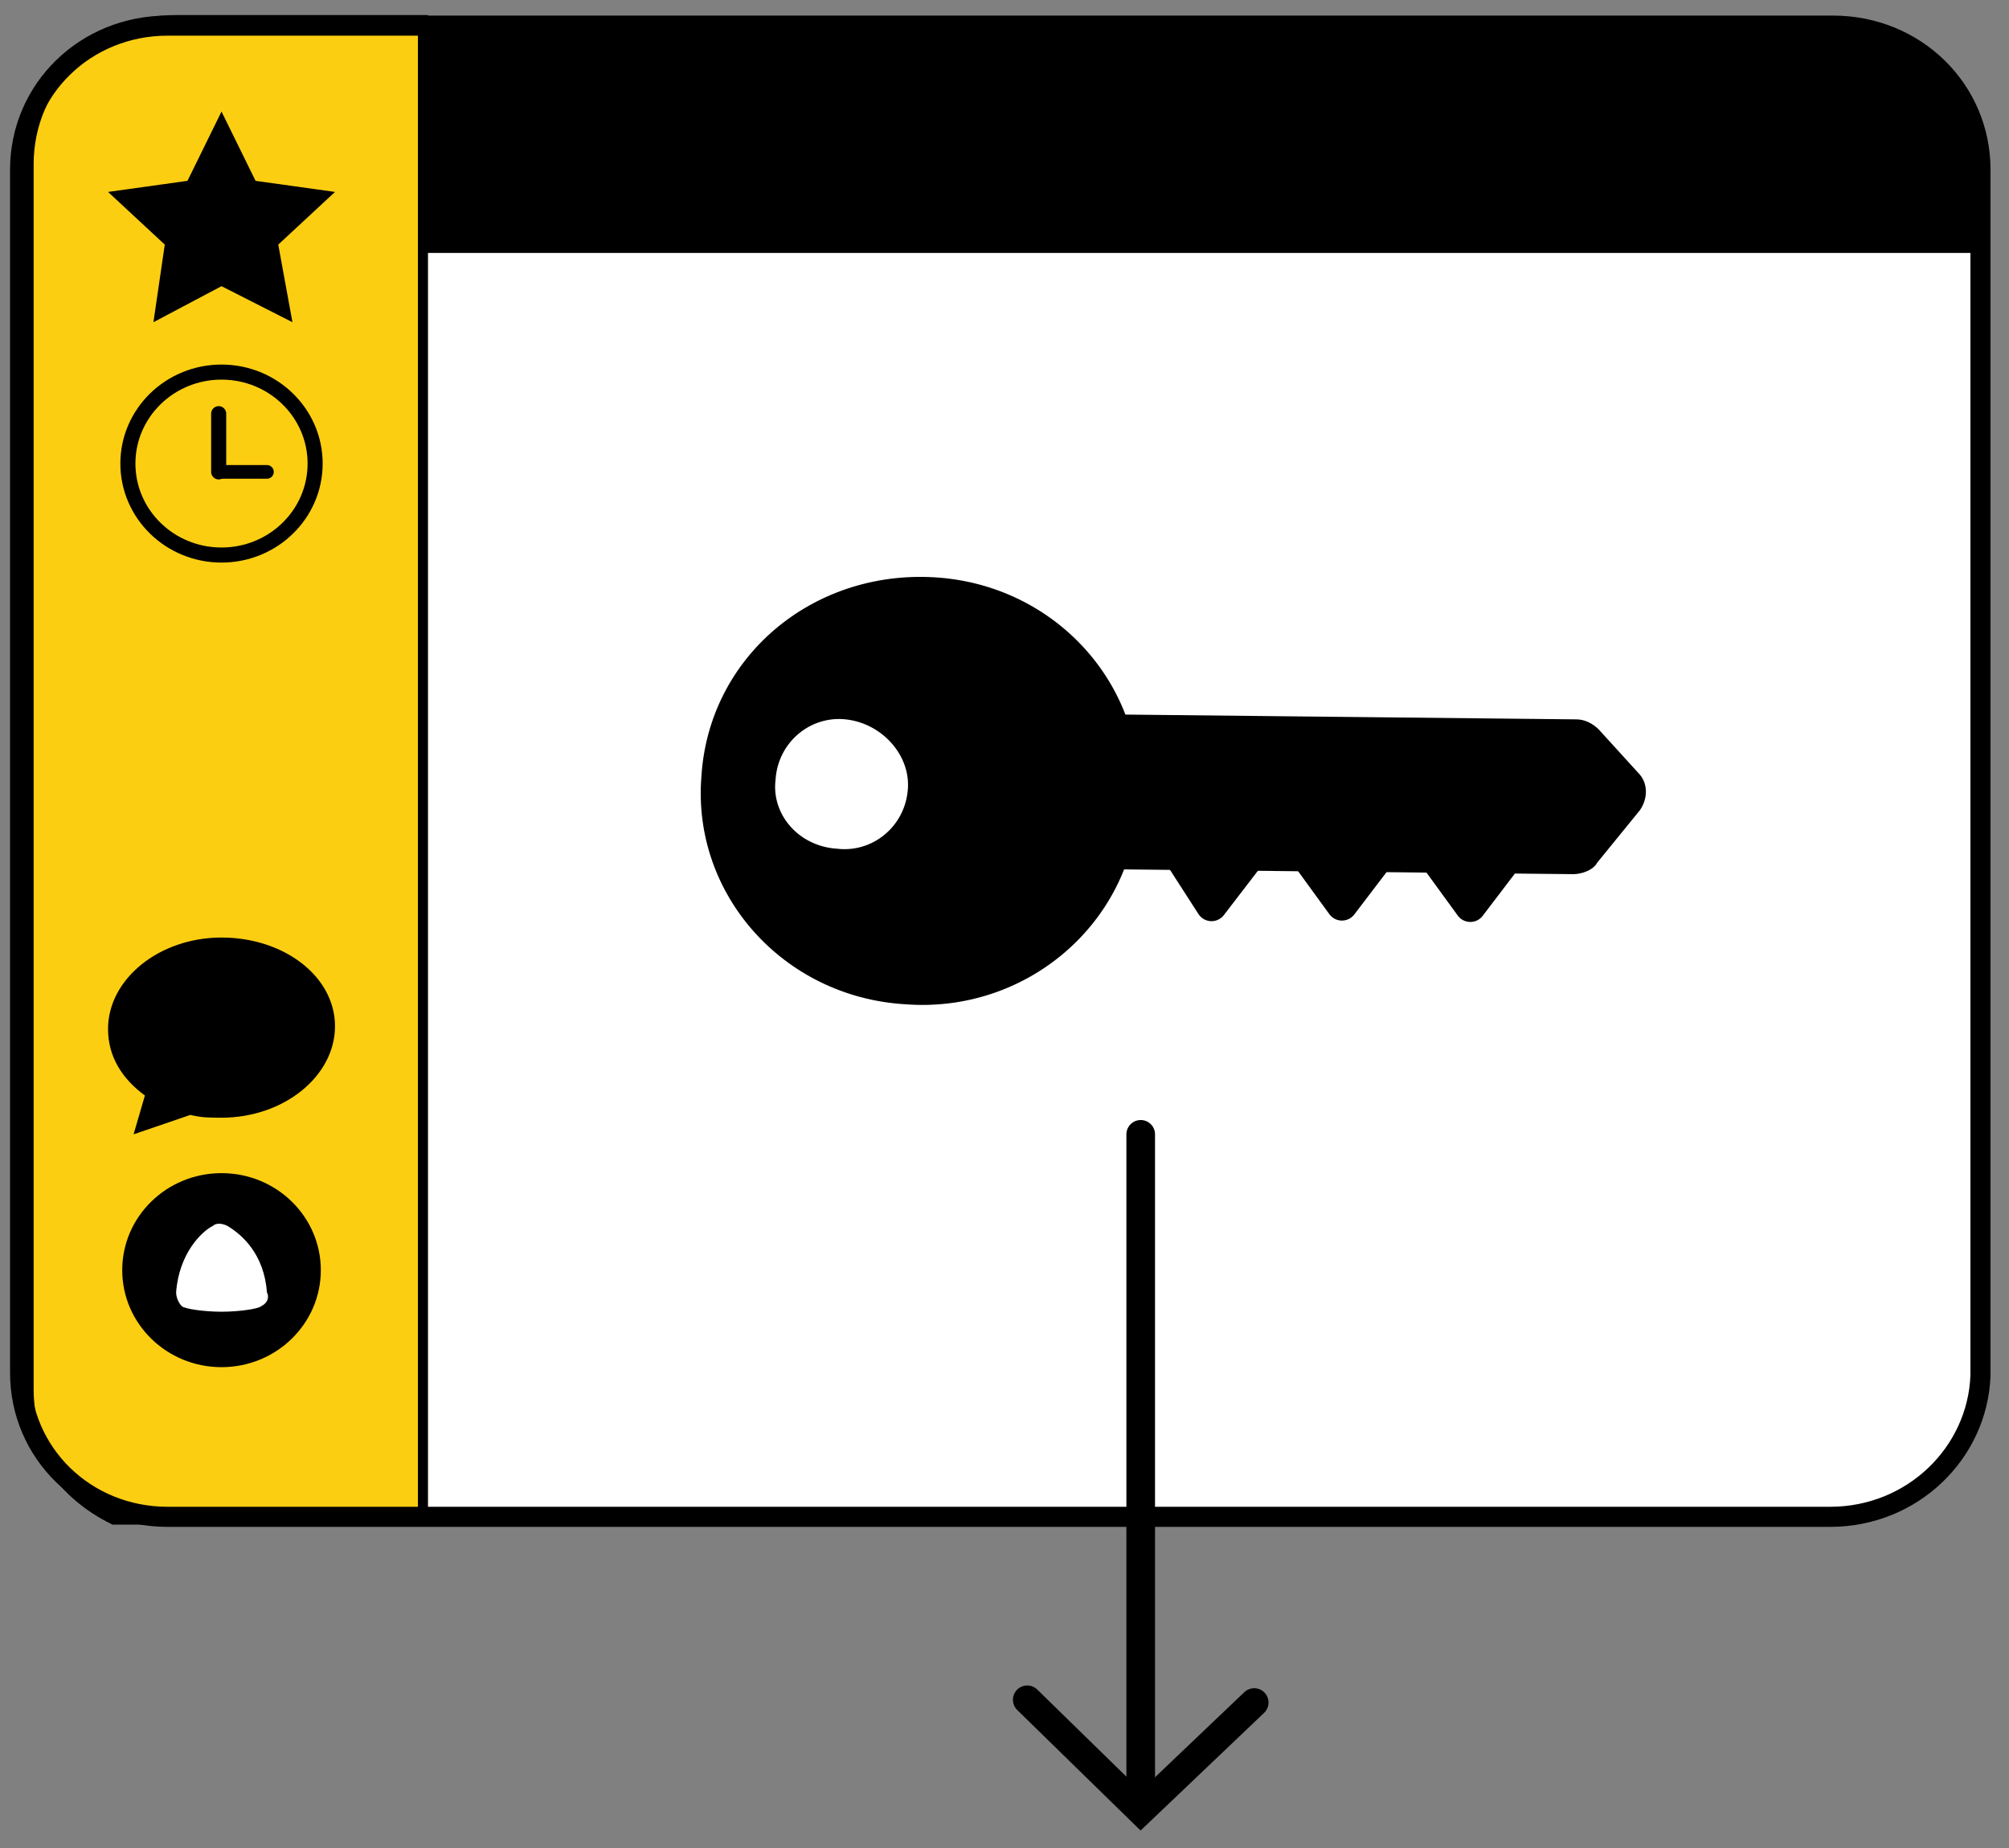
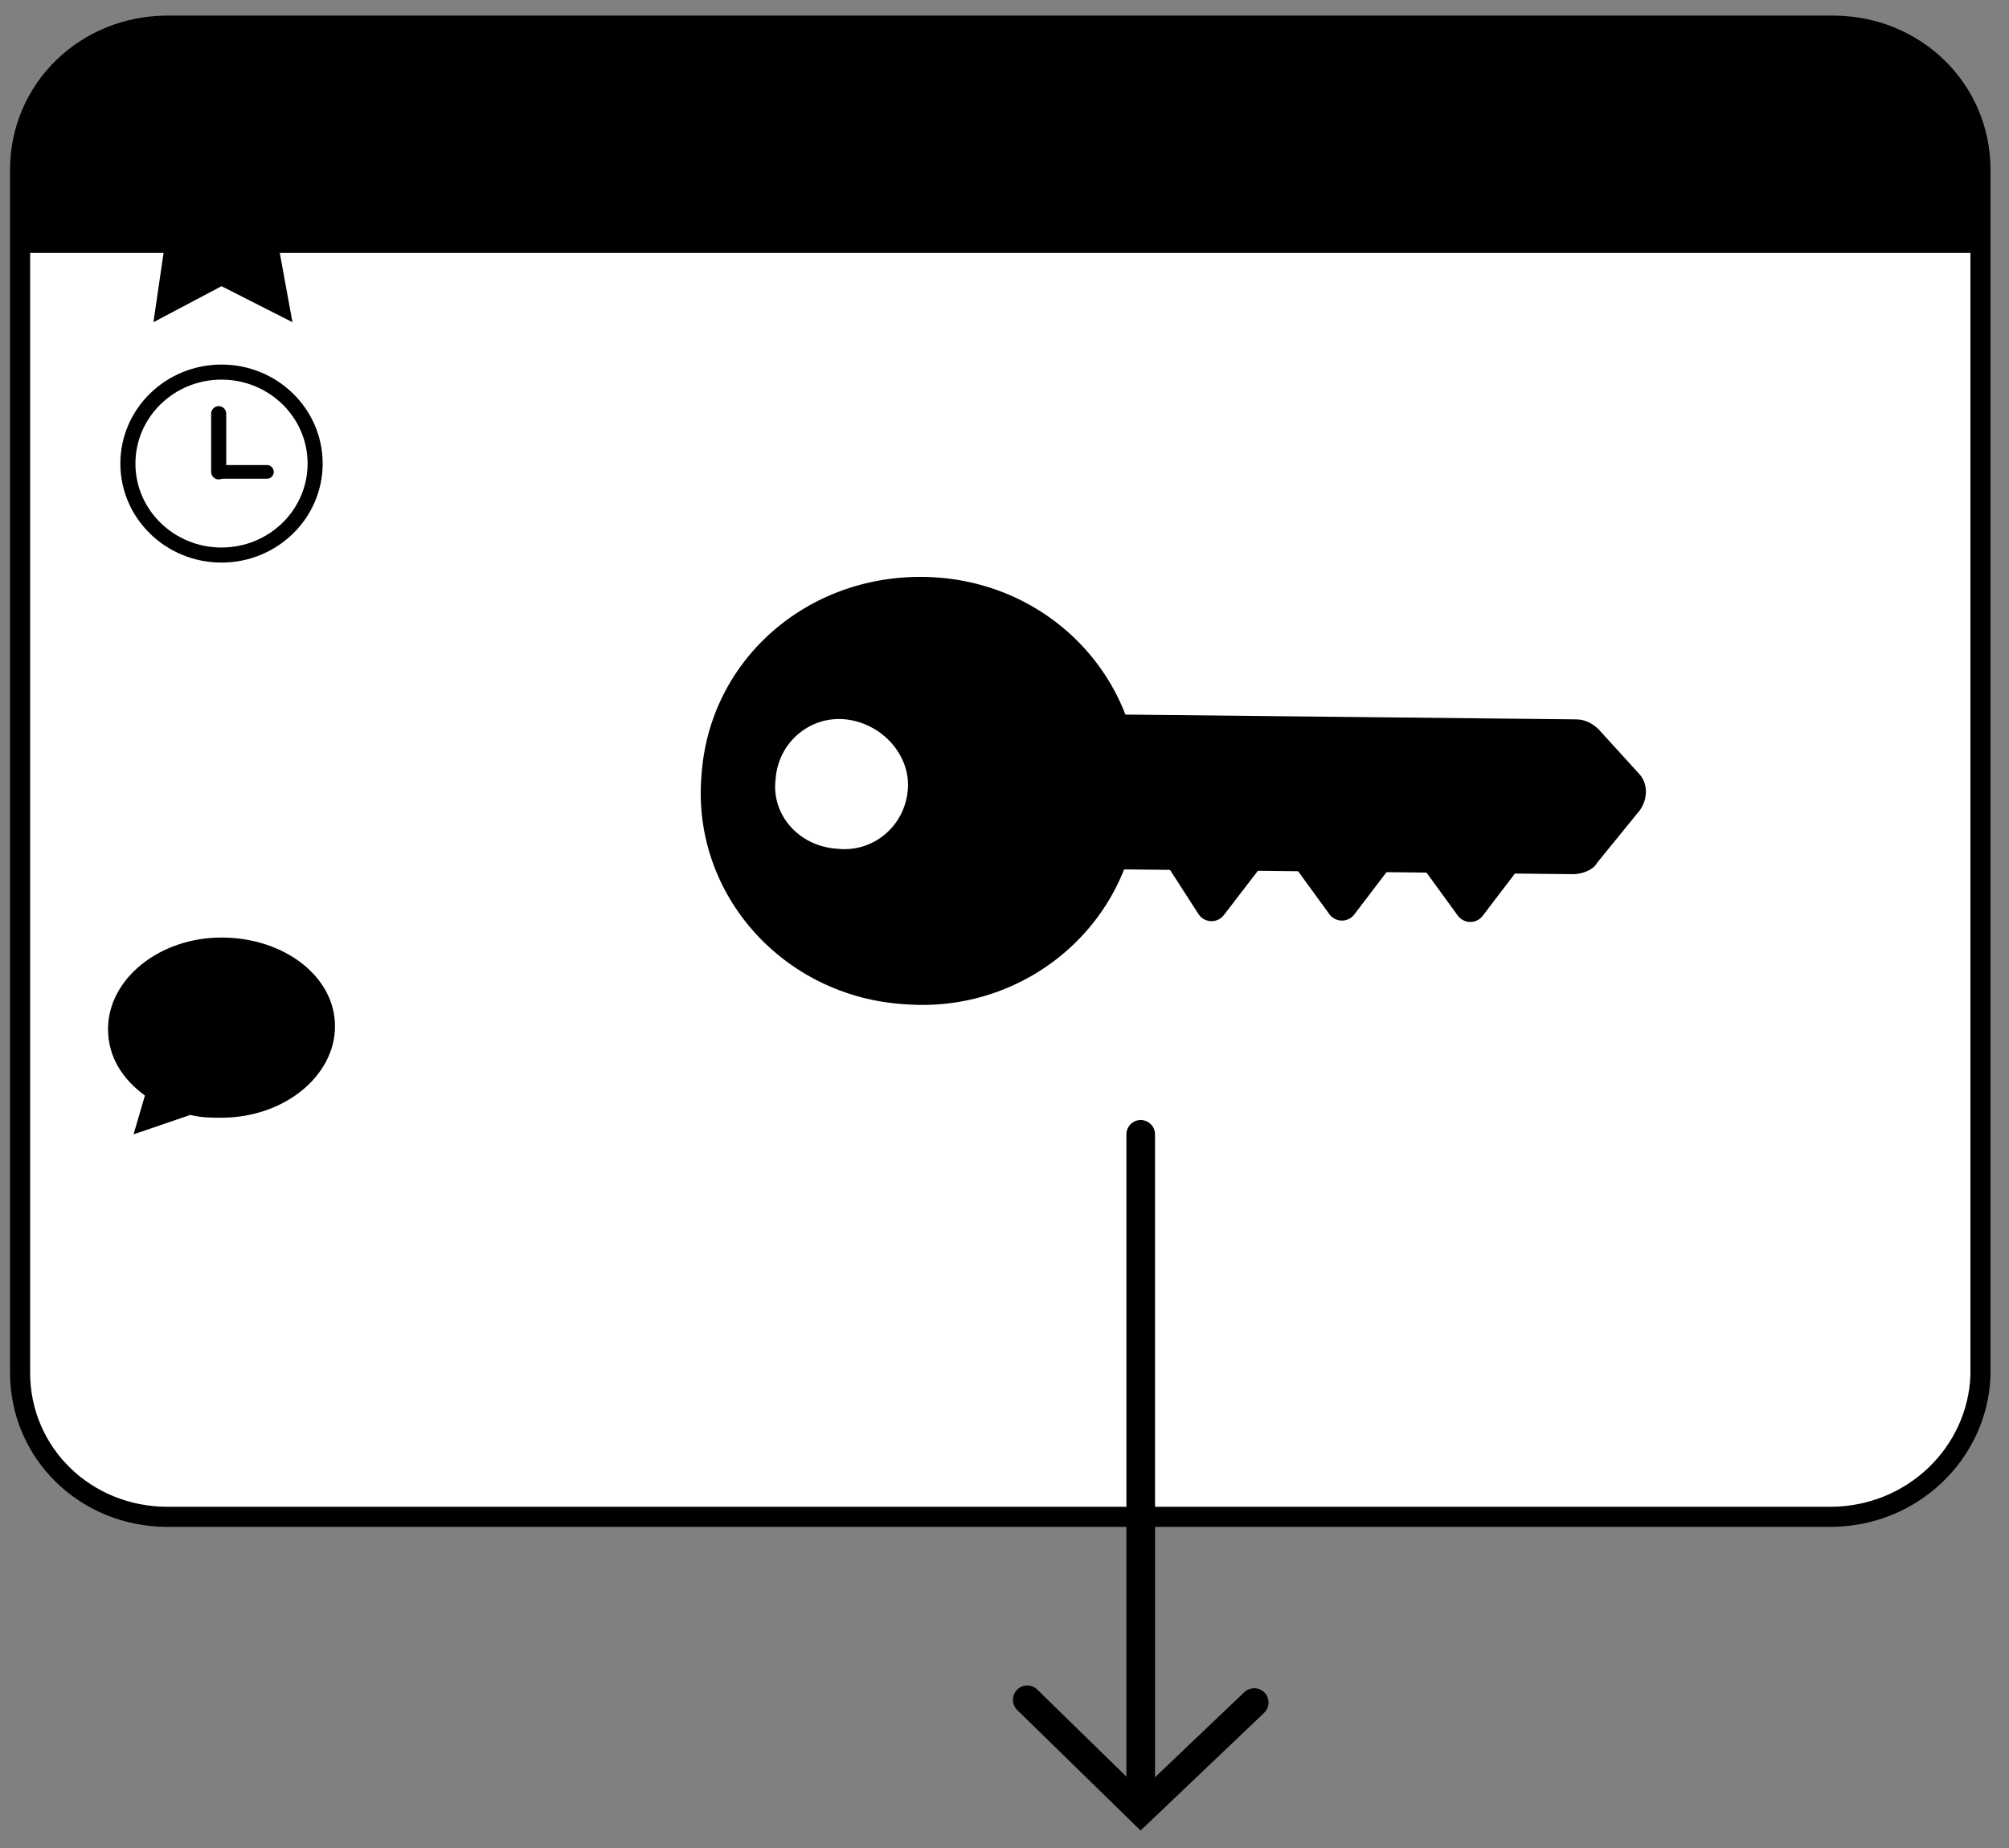
<svg xmlns="http://www.w3.org/2000/svg" width="100" height="92" viewBox="0 0 100 92" fill="none">
  <rect x="0" y="0" width="100" height="92" fill="#808080" stroke="none" />
  <path d="M91.096 75.513H8.343C4.248 75.513 1 72.34 1 68.338V8.451C1 4.45 4.248 1.276 8.343 1.276H91.237C95.332 1.276 98.58 4.45 98.58 8.451V68.476C98.439 72.34 95.191 75.513 91.096 75.513Z" fill="white" />
  <path d="M91.096 1.276H8.343C4.248 1.276 1 4.45 1 8.451V12.591H98.439V8.451C98.439 4.45 95.191 1.276 91.096 1.276Z" fill="black" />
-   <path d="M20.911 1H8.767C4.672 1 1.424 4.174 1.424 8.175V69.166C1.424 72.064 3.118 74.409 5.66 75.651H21.053V1H20.911Z" fill="#FCCE11" stroke="black" stroke-width="0.501" stroke-miterlimit="10" />
  <path d="M91.096 75.513H8.343C4.248 75.513 1 72.34 1 68.338V8.451C1 4.45 4.248 1.276 8.343 1.276H91.237C95.332 1.276 98.58 4.45 98.58 8.451V68.476C98.439 72.34 95.191 75.513 91.096 75.513Z" stroke="black" stroke-miterlimit="10" />
-   <path d="M11.026 68.062C13.756 68.062 15.969 65.9 15.969 63.232C15.969 60.565 13.756 58.403 11.026 58.403C8.297 58.403 6.084 60.565 6.084 63.232C6.084 65.9 8.297 68.062 11.026 68.062Z" fill="black" />
-   <path d="M8.767 64.336C8.767 64.612 8.908 64.888 9.049 65.026C9.191 65.164 10.179 65.302 11.026 65.302C11.874 65.302 12.862 65.164 13.003 65.026C13.286 64.888 13.427 64.612 13.286 64.336C13.145 62.404 12.015 61.439 11.309 61.025C11.026 60.887 10.744 60.887 10.603 61.025C10.038 61.301 8.908 62.404 8.767 64.336Z" fill="white" />
+   <path d="M8.767 64.336C9.191 65.164 10.179 65.302 11.026 65.302C11.874 65.302 12.862 65.164 13.003 65.026C13.286 64.888 13.427 64.612 13.286 64.336C13.145 62.404 12.015 61.439 11.309 61.025C11.026 60.887 10.744 60.887 10.603 61.025C10.038 61.301 8.908 62.404 8.767 64.336Z" fill="white" />
  <path d="M11.026 5.554L12.721 9.003L16.675 9.555L13.851 12.177L14.557 16.041L11.026 14.247L7.637 16.041L8.202 12.177L5.378 9.555L9.332 9.003L11.026 5.554Z" fill="black" />
  <path d="M11.026 46.674C7.92 46.674 5.378 48.744 5.378 51.227C5.378 52.607 6.084 53.711 7.213 54.539L6.649 56.471L9.473 55.505C10.038 55.643 10.461 55.643 11.026 55.643C14.133 55.643 16.675 53.573 16.675 51.09C16.675 48.606 14.133 46.674 11.026 46.674Z" fill="black" />
  <path d="M11.026 27.632C13.6 27.632 15.686 25.593 15.686 23.078C15.686 20.563 13.6 18.524 11.026 18.524C8.453 18.524 6.366 20.563 6.366 23.078C6.366 25.593 8.453 27.632 11.026 27.632Z" stroke="black" stroke-width="0.75" stroke-miterlimit="10" />
  <path d="M10.885 23.492V20.594V23.492Z" stroke="black" stroke-width="0.75" stroke-miterlimit="10" stroke-linejoin="round" />
  <path d="M13.286 23.492H10.885" stroke="black" stroke-width="0.681" stroke-miterlimit="10" stroke-linecap="round" stroke-linejoin="round" />
  <path d="M34.912 38.667C34.447 44.517 38.984 49.639 45.072 49.997C51.058 50.451 56.3 46.018 56.666 40.069C57.13 34.22 52.594 29.098 46.507 28.74C40.419 28.383 35.278 32.719 34.912 38.667ZM45.191 39.264C45.071 41.117 43.458 42.466 41.663 42.252C39.767 42.134 38.386 40.558 38.605 38.804C38.726 36.952 40.339 35.603 42.134 35.817C43.929 36.031 45.309 37.607 45.191 39.264Z" fill="black" />
  <path d="M52.337 43.243L78.297 43.519C78.697 43.523 79.298 43.335 79.502 42.947L81.628 40.335C82.034 39.754 82.043 38.973 81.549 38.48L79.576 36.312C79.279 36.016 78.882 35.817 78.483 35.813L52.522 35.537C51.723 35.529 51.017 36.204 51.008 36.985L50.956 41.668C50.847 42.545 51.439 43.136 52.337 43.243Z" fill="black" />
  <path d="M57.458 40.663L76.43 40.865L73.187 45.124L70.039 40.797L66.796 45.056L63.649 40.729L60.305 45.085L57.458 40.663Z" fill="black" stroke="black" stroke-width="1.548" stroke-miterlimit="10" stroke-linecap="square" stroke-linejoin="round" />
  <path d="M56.78 56.471V89.864" stroke="black" stroke-width="1.425" stroke-miterlimit="10" stroke-linecap="round" />
  <path d="M51.132 84.621L56.78 90.14L62.429 84.758" stroke="black" stroke-width="1.425" stroke-miterlimit="10" stroke-linecap="round" />
</svg>